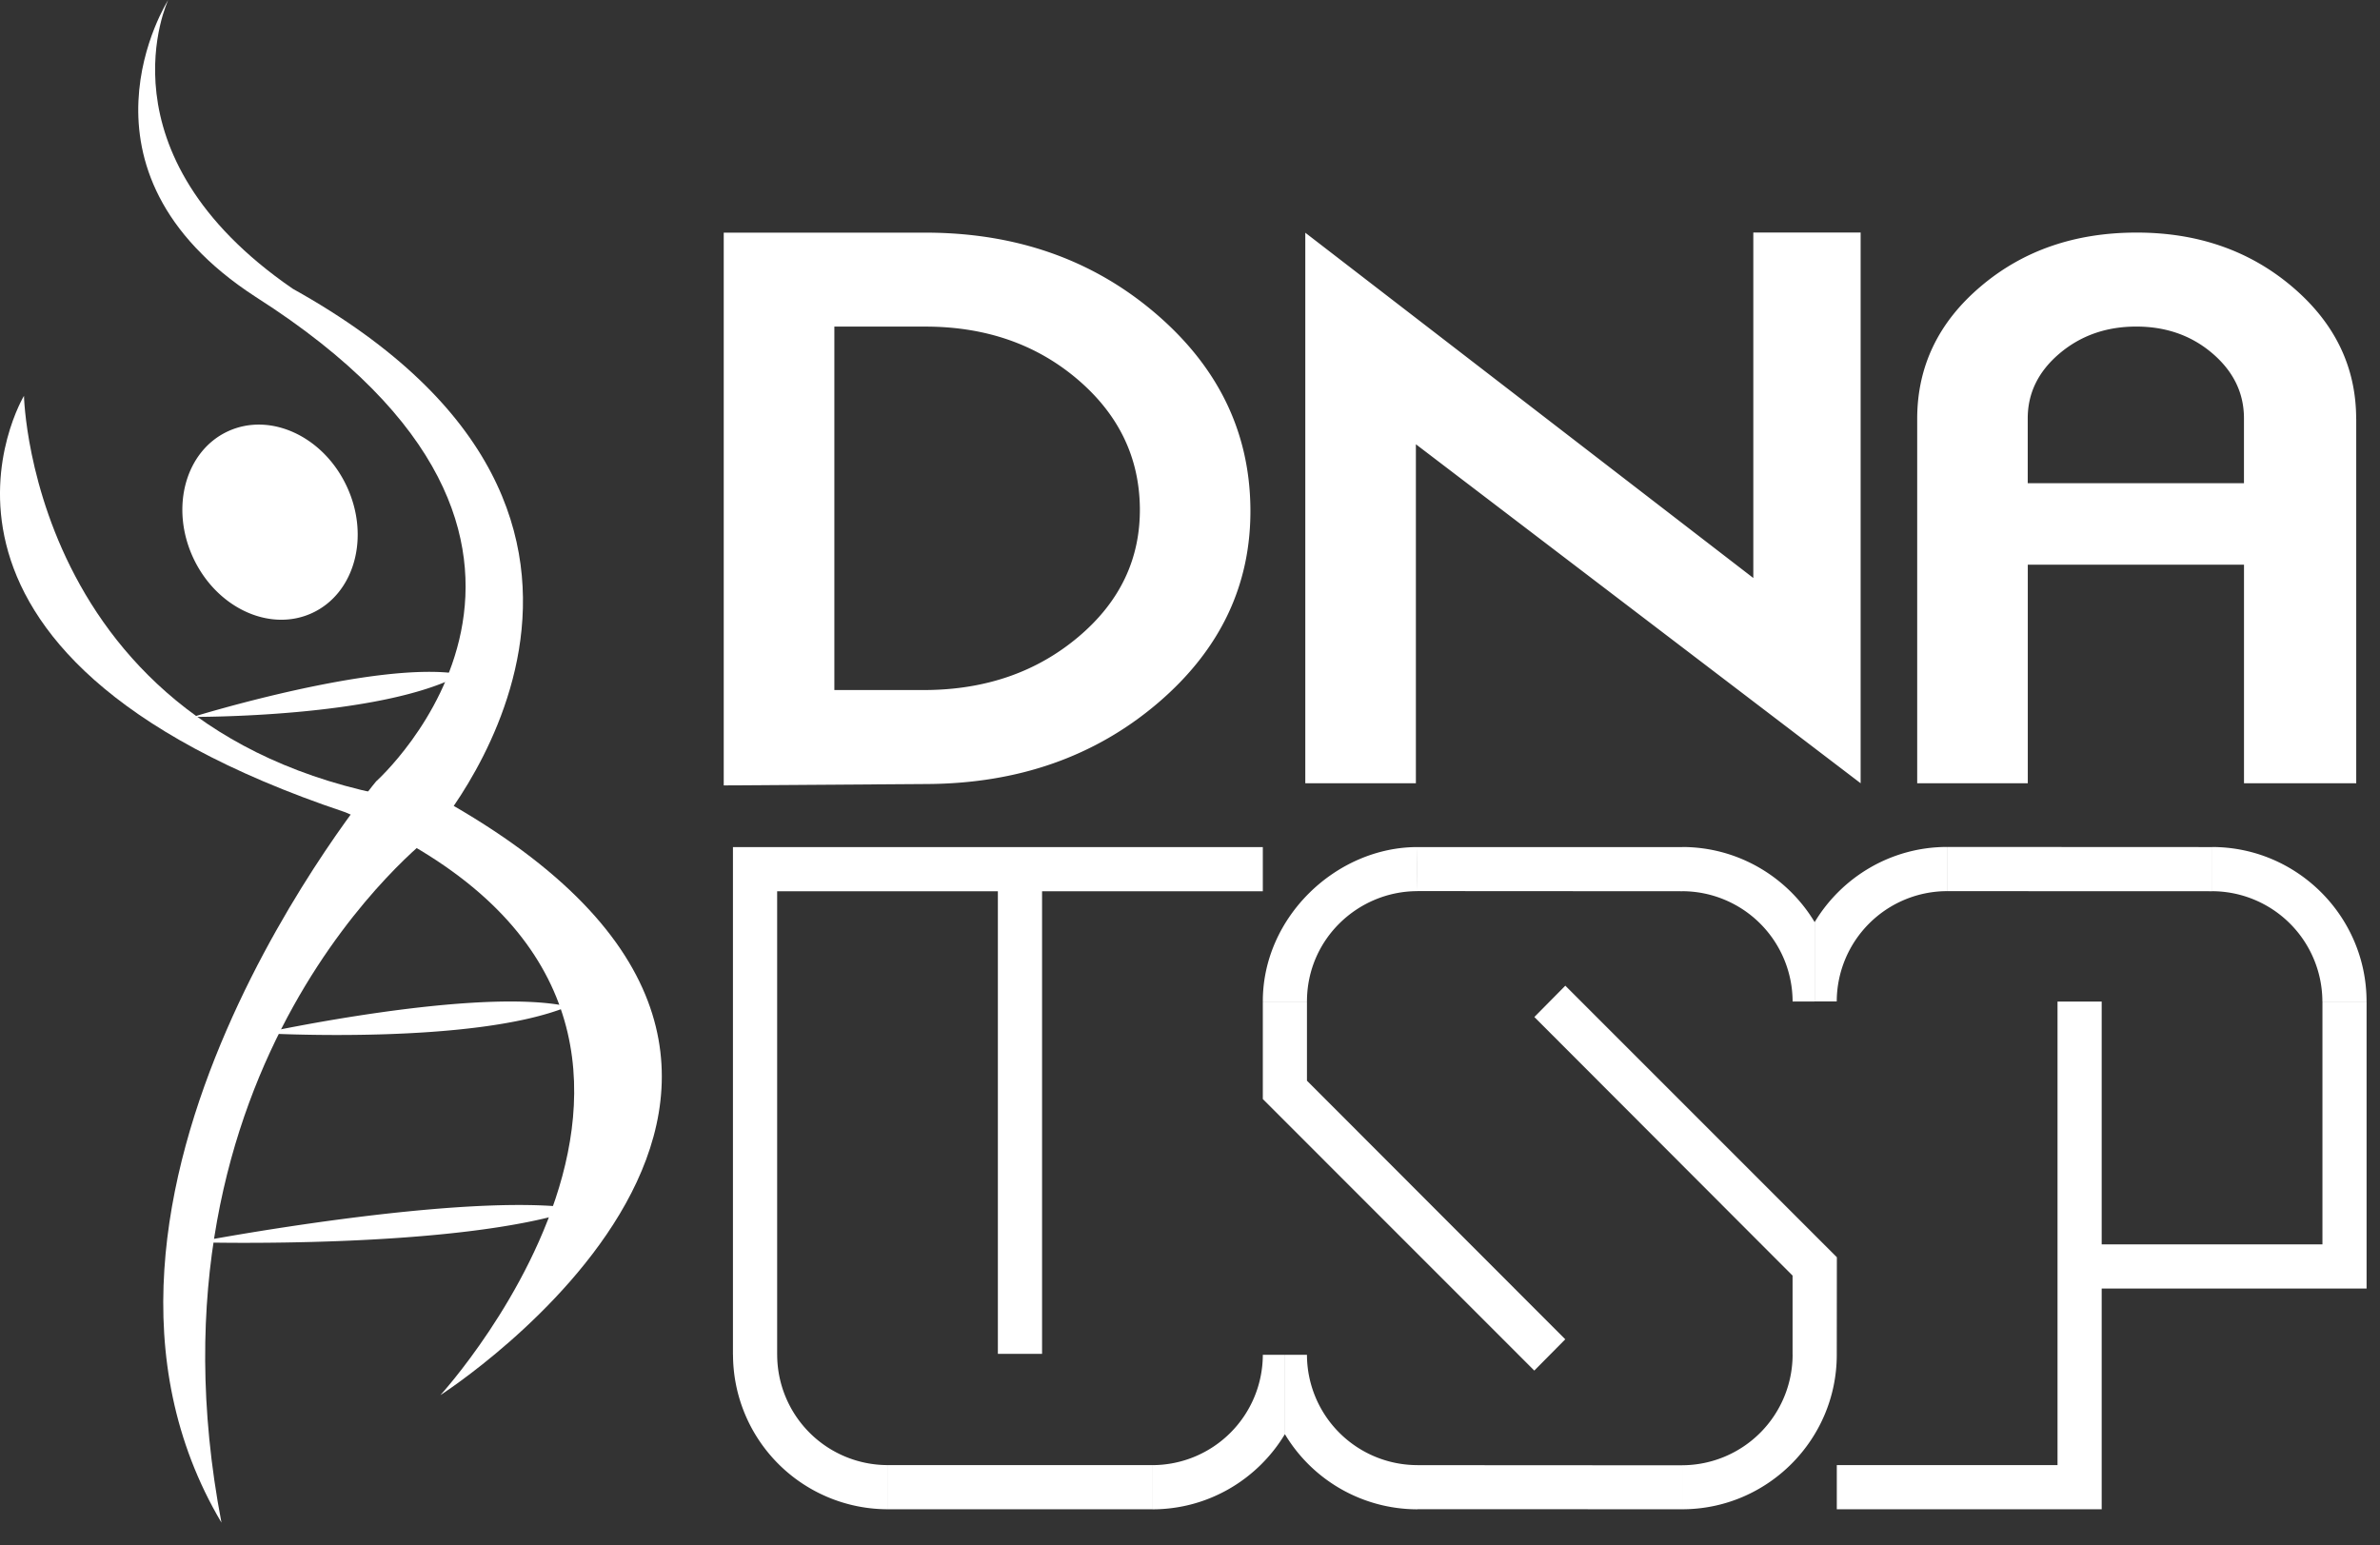
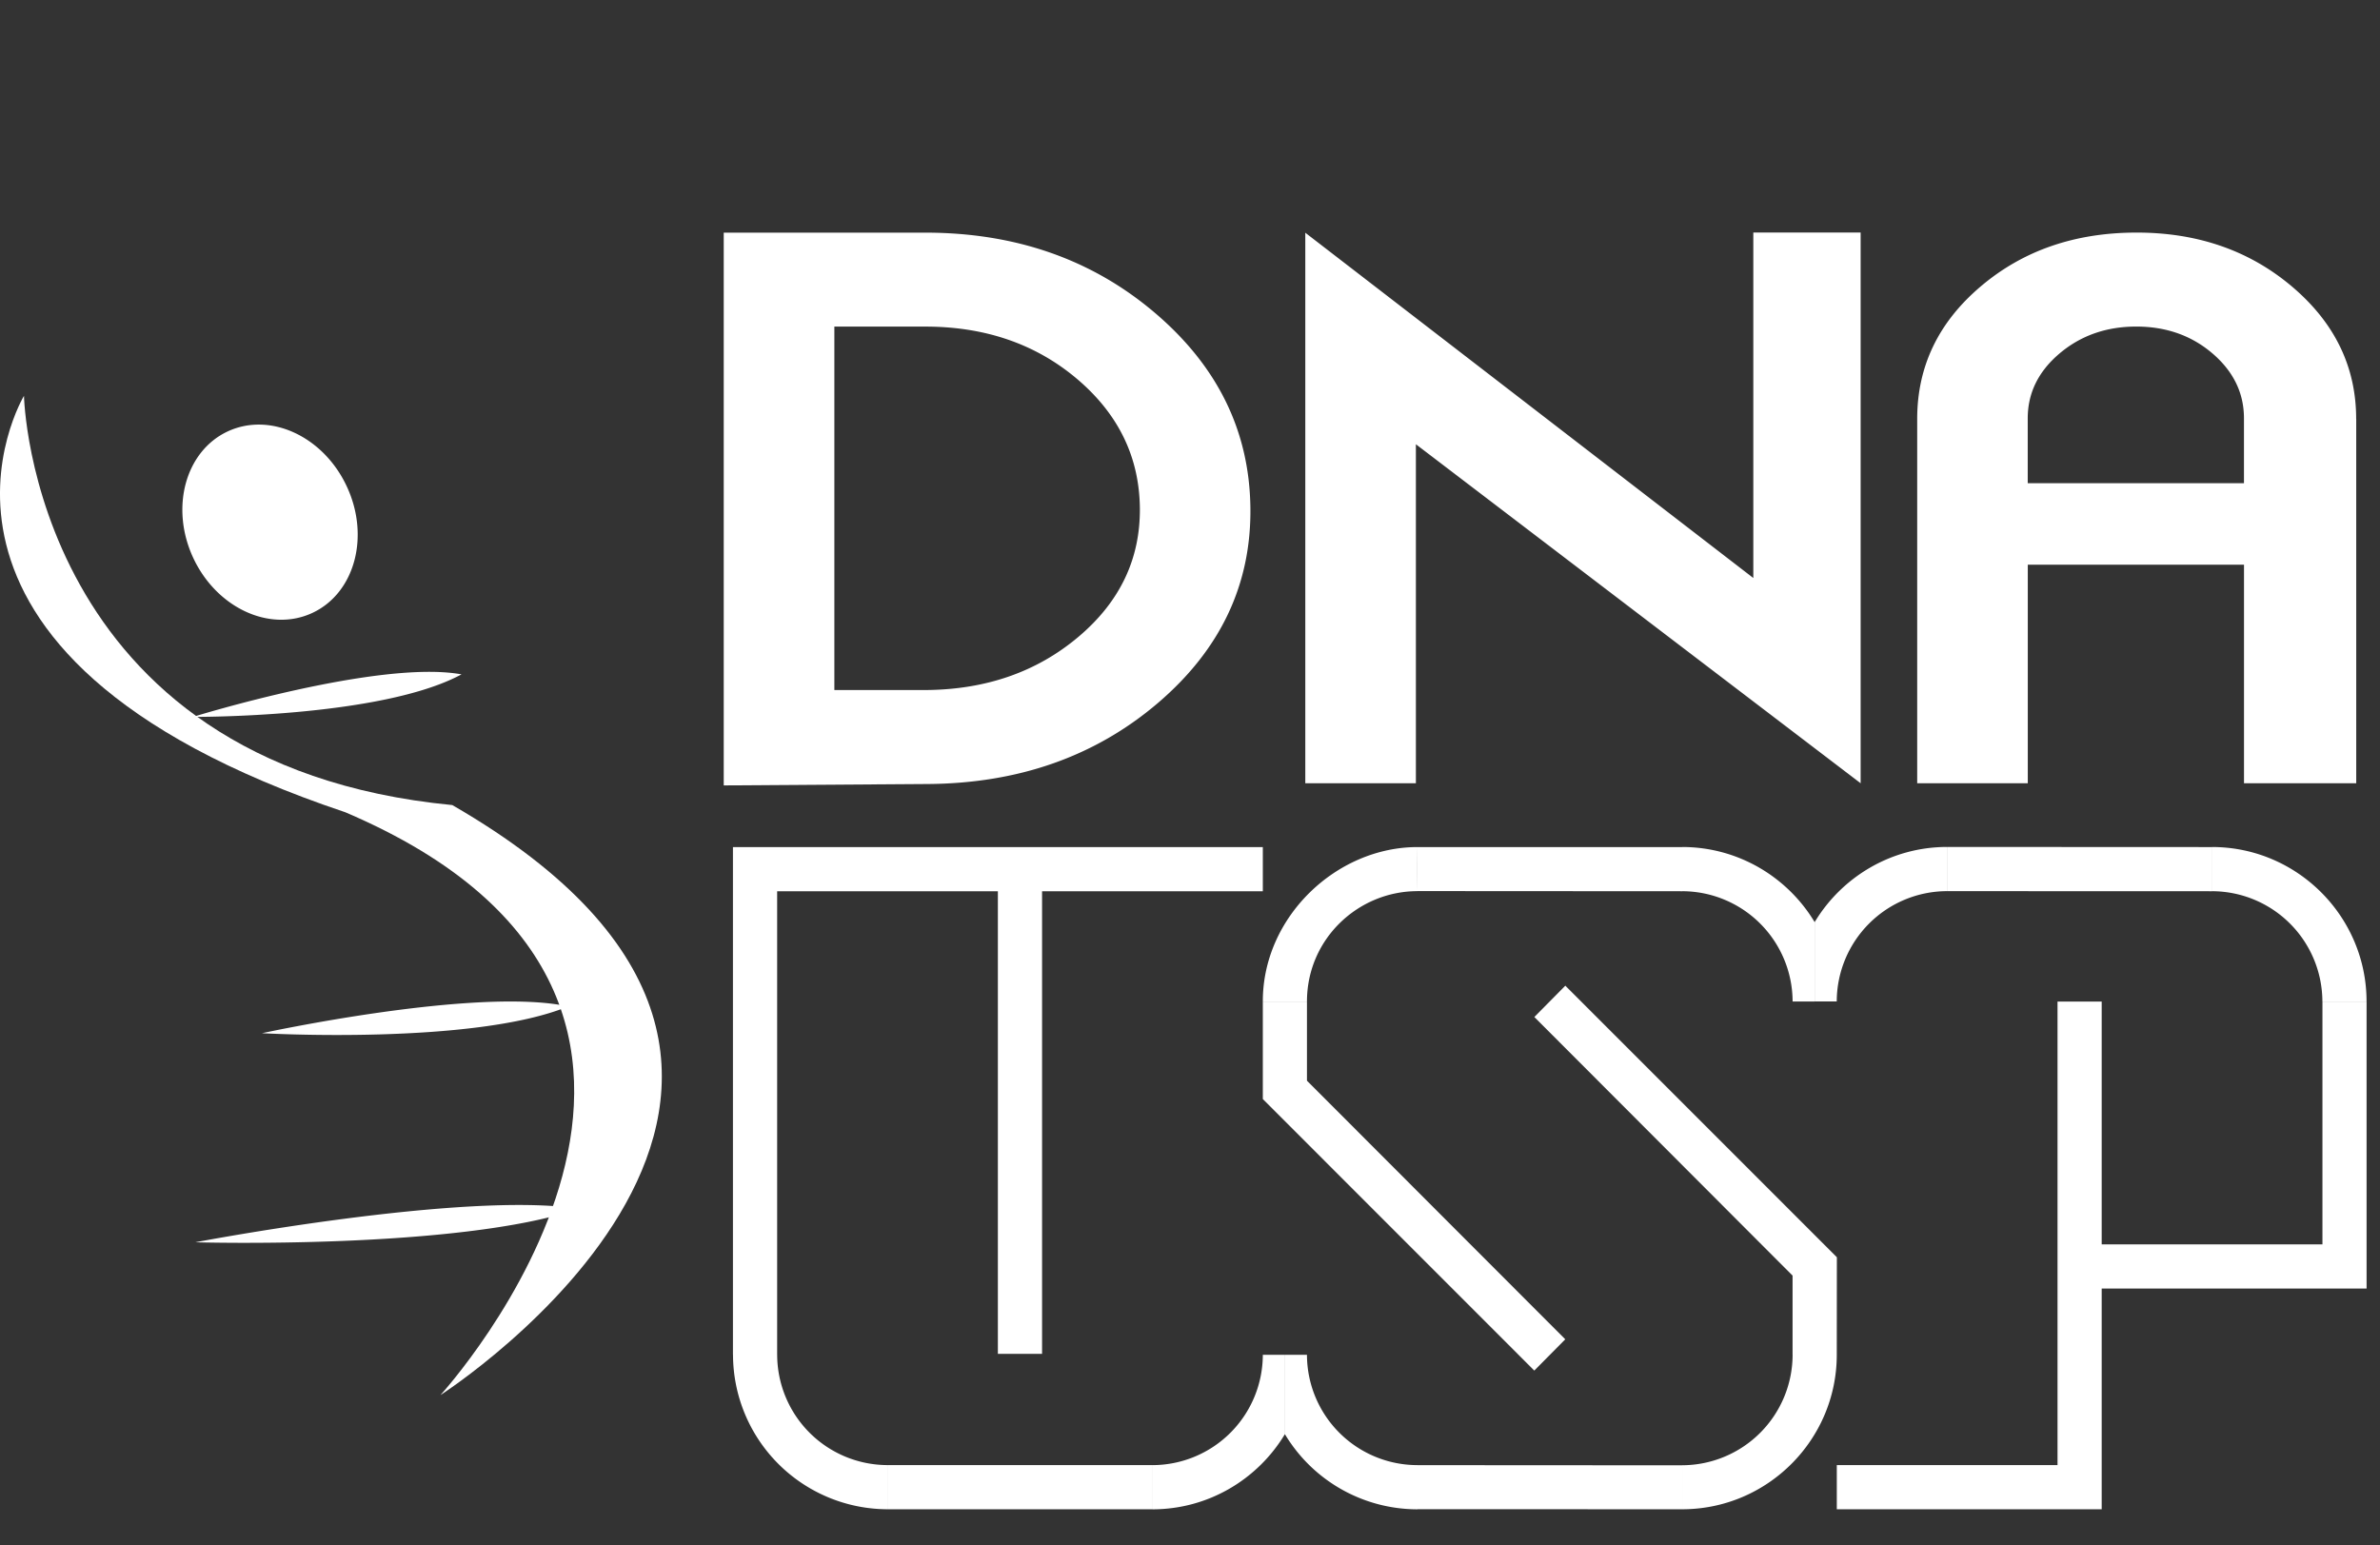
<svg xmlns="http://www.w3.org/2000/svg" width="77" height="50" viewBox="0 0 77 50" fill="none">
  <rect x="0" y="0" width="77" height="50" fill="#333333" stroke="none" />
  <path d="M40.856 43.834a3.577 3.577 0 01-3.571 3.57v1.43c1.814 0 3.41-.976 4.284-2.43v-2.57h-.713zm1.428 0a3.577 3.577 0 003.572 3.57v1.43a5.004 5.004 0 01-4.285-2.43v-2.57h.714zm17.14-11.43a3.577 3.577 0 013.572-3.571v-1.43c-1.815 0-3.41.977-4.285 2.43v2.569h.714v.002zm-1.428.001a3.578 3.578 0 00-3.571-3.57v-1.43c1.814 0 3.41.976 4.284 2.43v2.569h-.713v.001zm0 11.427a3.582 3.582 0 01-3.571 3.576v1.424c2.753 0 5-2.245 5-5h-1.43zm17.14-11.427a3.577 3.577 0 00-3.571-3.57v-1.43c2.753 0 5 2.246 5 4.999h-1.43v.001zM25.144 43.832a3.577 3.577 0 003.571 3.571v1.429a5.01 5.01 0 01-5-5h1.43zm20.712-16.425c-2.616 0-5.006 2.258-5 4.998h1.428c0-2.03 1.66-3.57 3.572-3.572a98.881 98.881 0 010-1.426zm13.569 19.996h7.142V32.405h1.429v7.856h7.142v-7.856h1.428v9.285h-8.57v7.142h-8.57v-1.429h-.001zm3.569-20l8.57.004v1.429l-8.57-.003v-1.43zm-3.566 13.275l-.003 3.154h-1.43v-2.56l-8.354-8.367 1.002-1.013 8.785 8.786zM40.856 35.56v-3.156h1.428v2.562l8.357 8.367-1.002 1.012-8.783-8.785zm-17.14-8.153h17.14v1.429h-7.142v14.967h-1.43V28.836h-7.141v14.998h-1.43V27.407h.003zm5 19.996h8.57v1.429h-8.57v-1.429zm17.14-19.996h8.57v1.429l-8.57-.005v-1.424zm0 19.998l8.569.005v1.422l-8.57-.002v-1.425zm19.747-31.771v-2.098c0-.818.343-1.518 1.029-2.099.686-.58 1.514-.871 2.482-.871.967 0 1.79.29 2.468.871.678.582 1.017 1.28 1.017 2.1v2.097h-6.996zm10.626-2.08c0-1.68-.69-3.105-2.067-4.275-1.378-1.17-3.057-1.754-5.034-1.754-1.997 0-3.68.581-5.048 1.744-1.369 1.161-2.053 2.59-2.053 4.285v11.788h3.578V18.27H72.6v7.072h3.631V13.554h-.003zm-16.032-6.03h-3.472v11.177L42.23 7.53v17.812h3.578V14.374l14.389 10.968V7.525zM34.89 20.605c-1.343 1.133-2.986 1.706-4.93 1.721h-2.966V10.567h2.941c1.943 0 3.581.566 4.916 1.698 1.334 1.133 2.008 2.522 2.027 4.17.017 1.649-.646 3.038-1.988 4.17zm2.465-10.491c-2.032-1.724-4.504-2.587-7.42-2.587h-6.52v17.885l6.572-.045c2.95-.015 5.44-.888 7.473-2.62 2.03-1.733 3.029-3.844 2.994-6.333-.034-2.477-1.068-4.576-3.099-6.3zM6.243 23.195s6.012-1.863 8.688-1.376c-2.613 1.414-8.688 1.376-8.688 1.376zM8.474 33.43s6.938-1.51 9.907-.867c-3.068 1.26-9.907.866-9.907.866zm-2.156 6.764s8.703-1.663 12.4-1.084c-3.863 1.33-12.4 1.084-12.4 1.084zm3.788-20.363c1.372-.64 1.87-2.473 1.113-4.094-.757-1.622-2.48-2.418-3.853-1.778-1.37.64-1.87 2.471-1.113 4.094.757 1.62 2.482 2.417 3.853 1.778z" fill="#fff" />
-   <path d="M9.474 9.344C23.023 16.888 13.94 27.05 13.94 27.05s-9.624 7.31-6.775 22.214C.931 38.75 12.17 25.28 12.17 25.28s8.62-7.698-3.896-15.672C1.931 5.497 5.442 0 5.442 0S3.087 4.955 9.474 9.344z" fill="#fff" />
  <path d="M.776 12.807S-4.227 21.121 11.17 26.28c14.625 6.234 3.079 18.858 3.079 18.858s15.857-10.16.384-19.09C1.008 24.738.776 12.807.776 12.807z" fill="#fff" />
</svg>